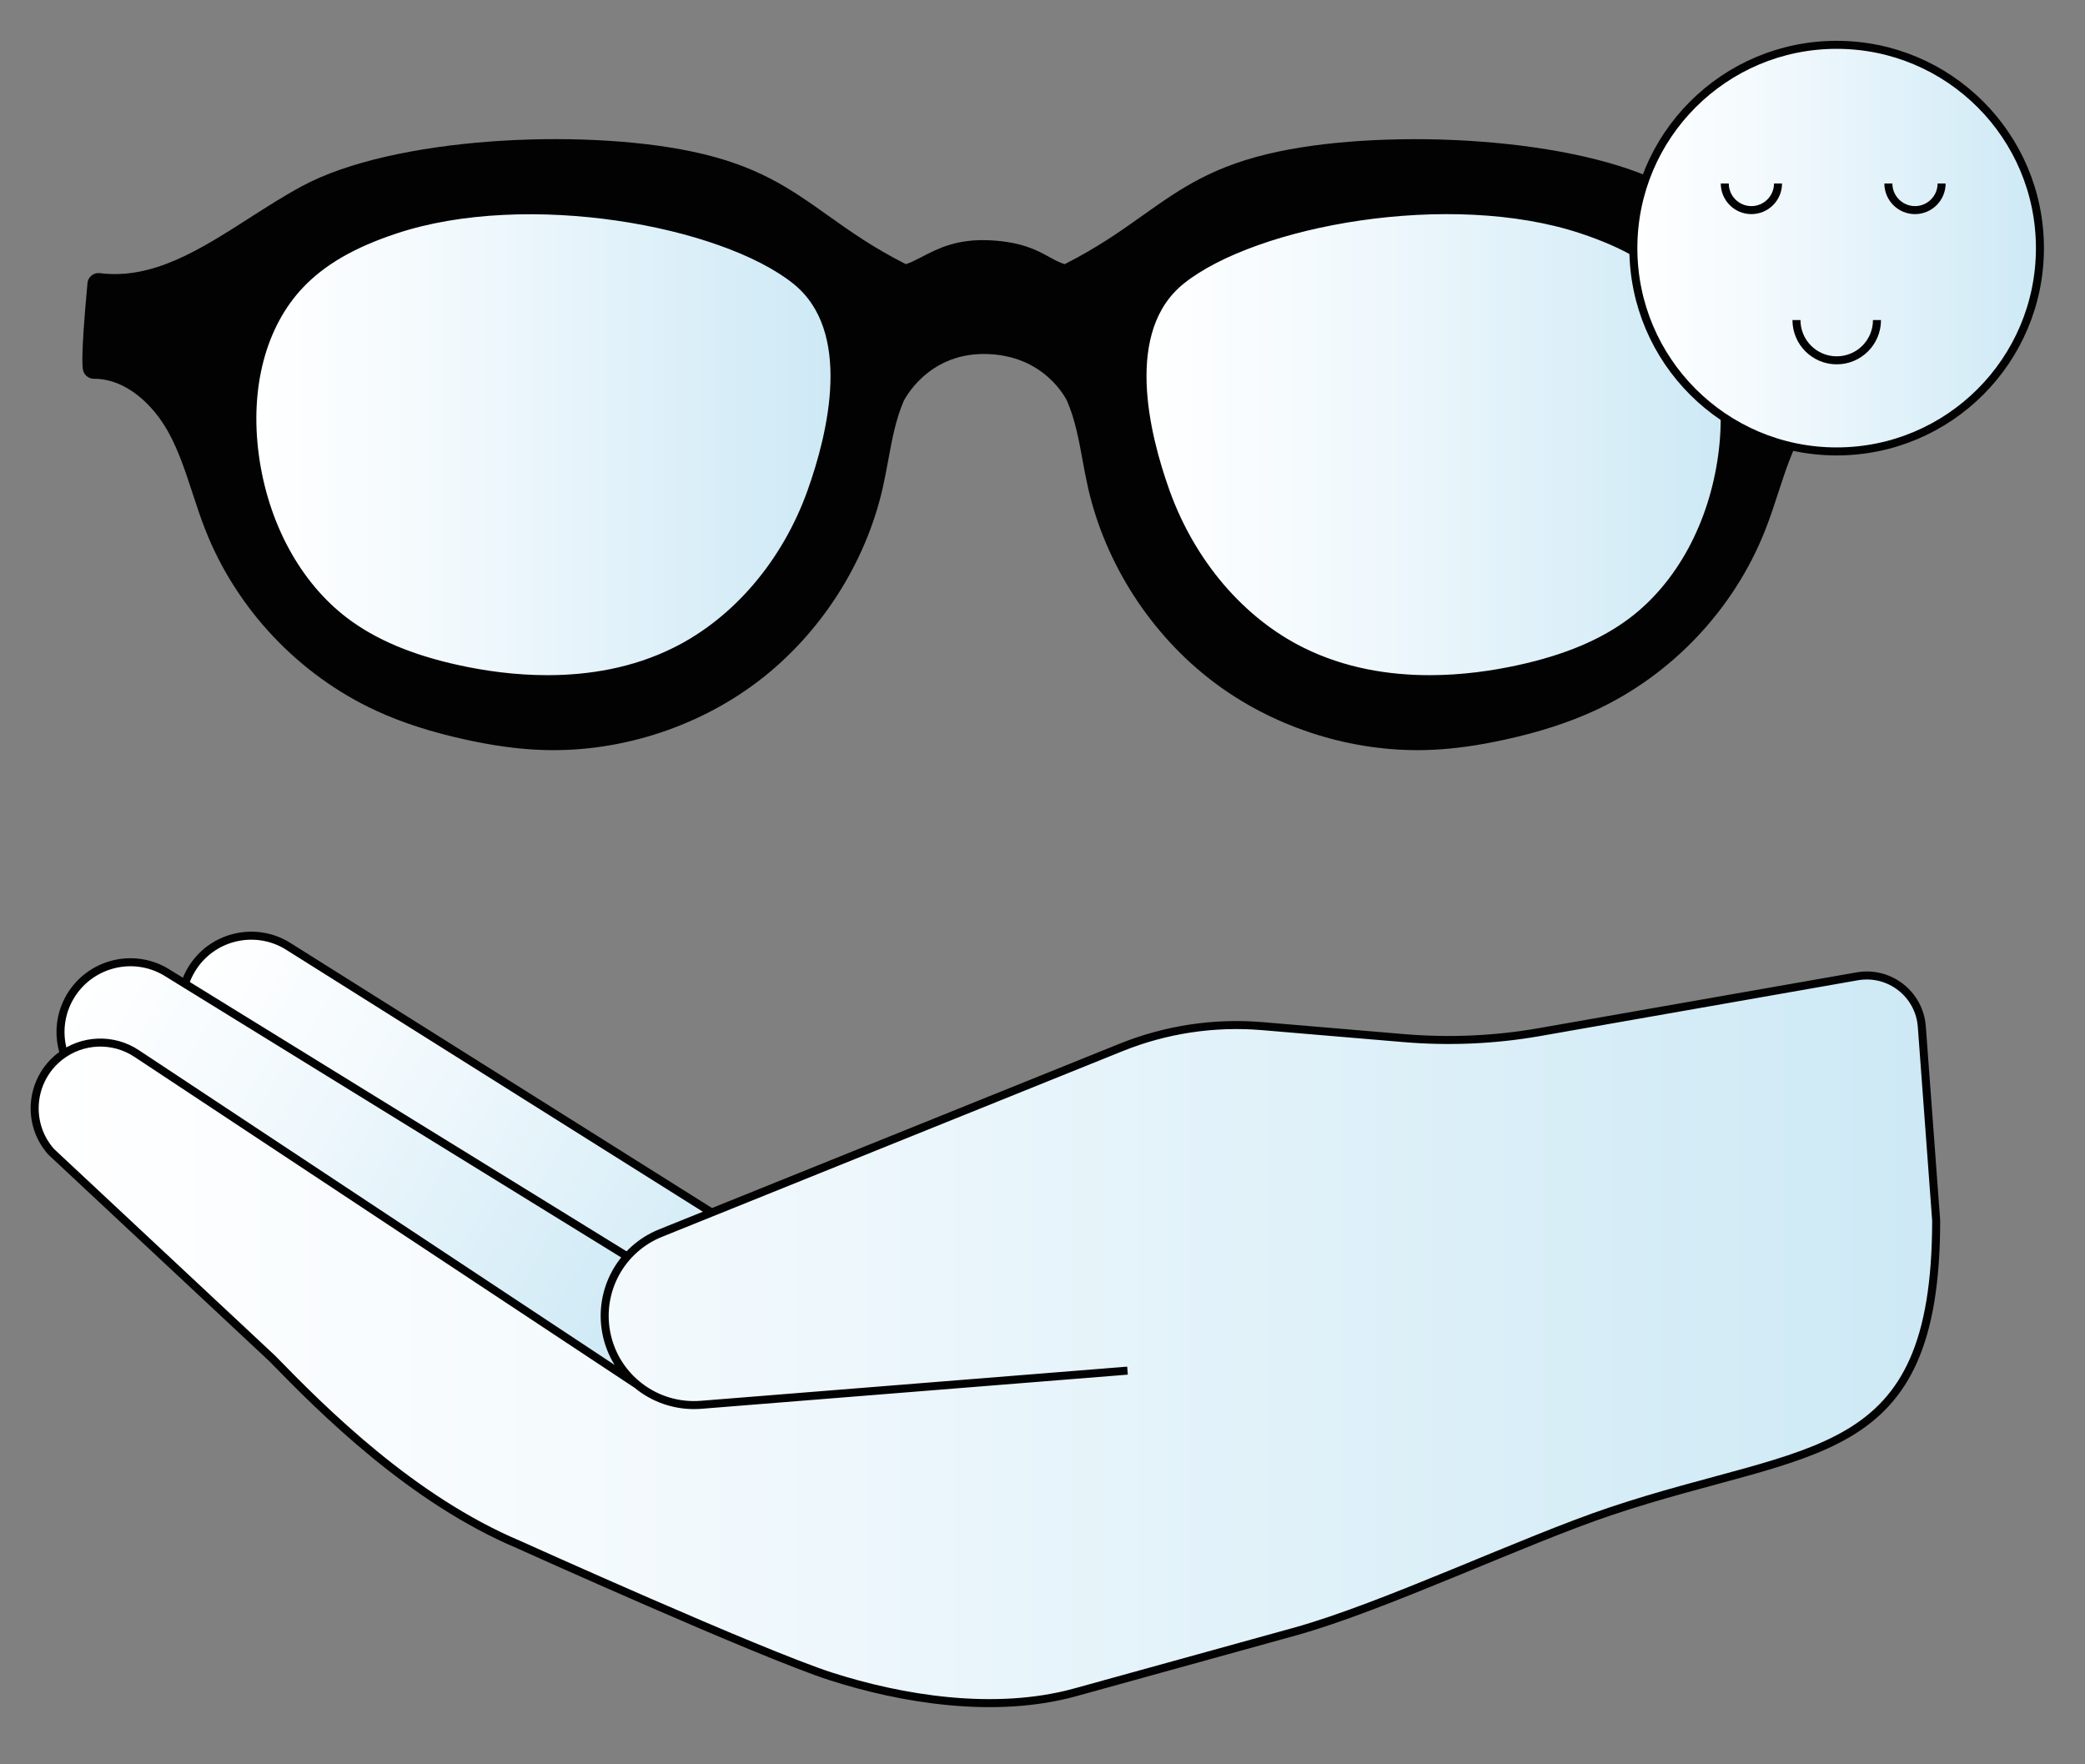
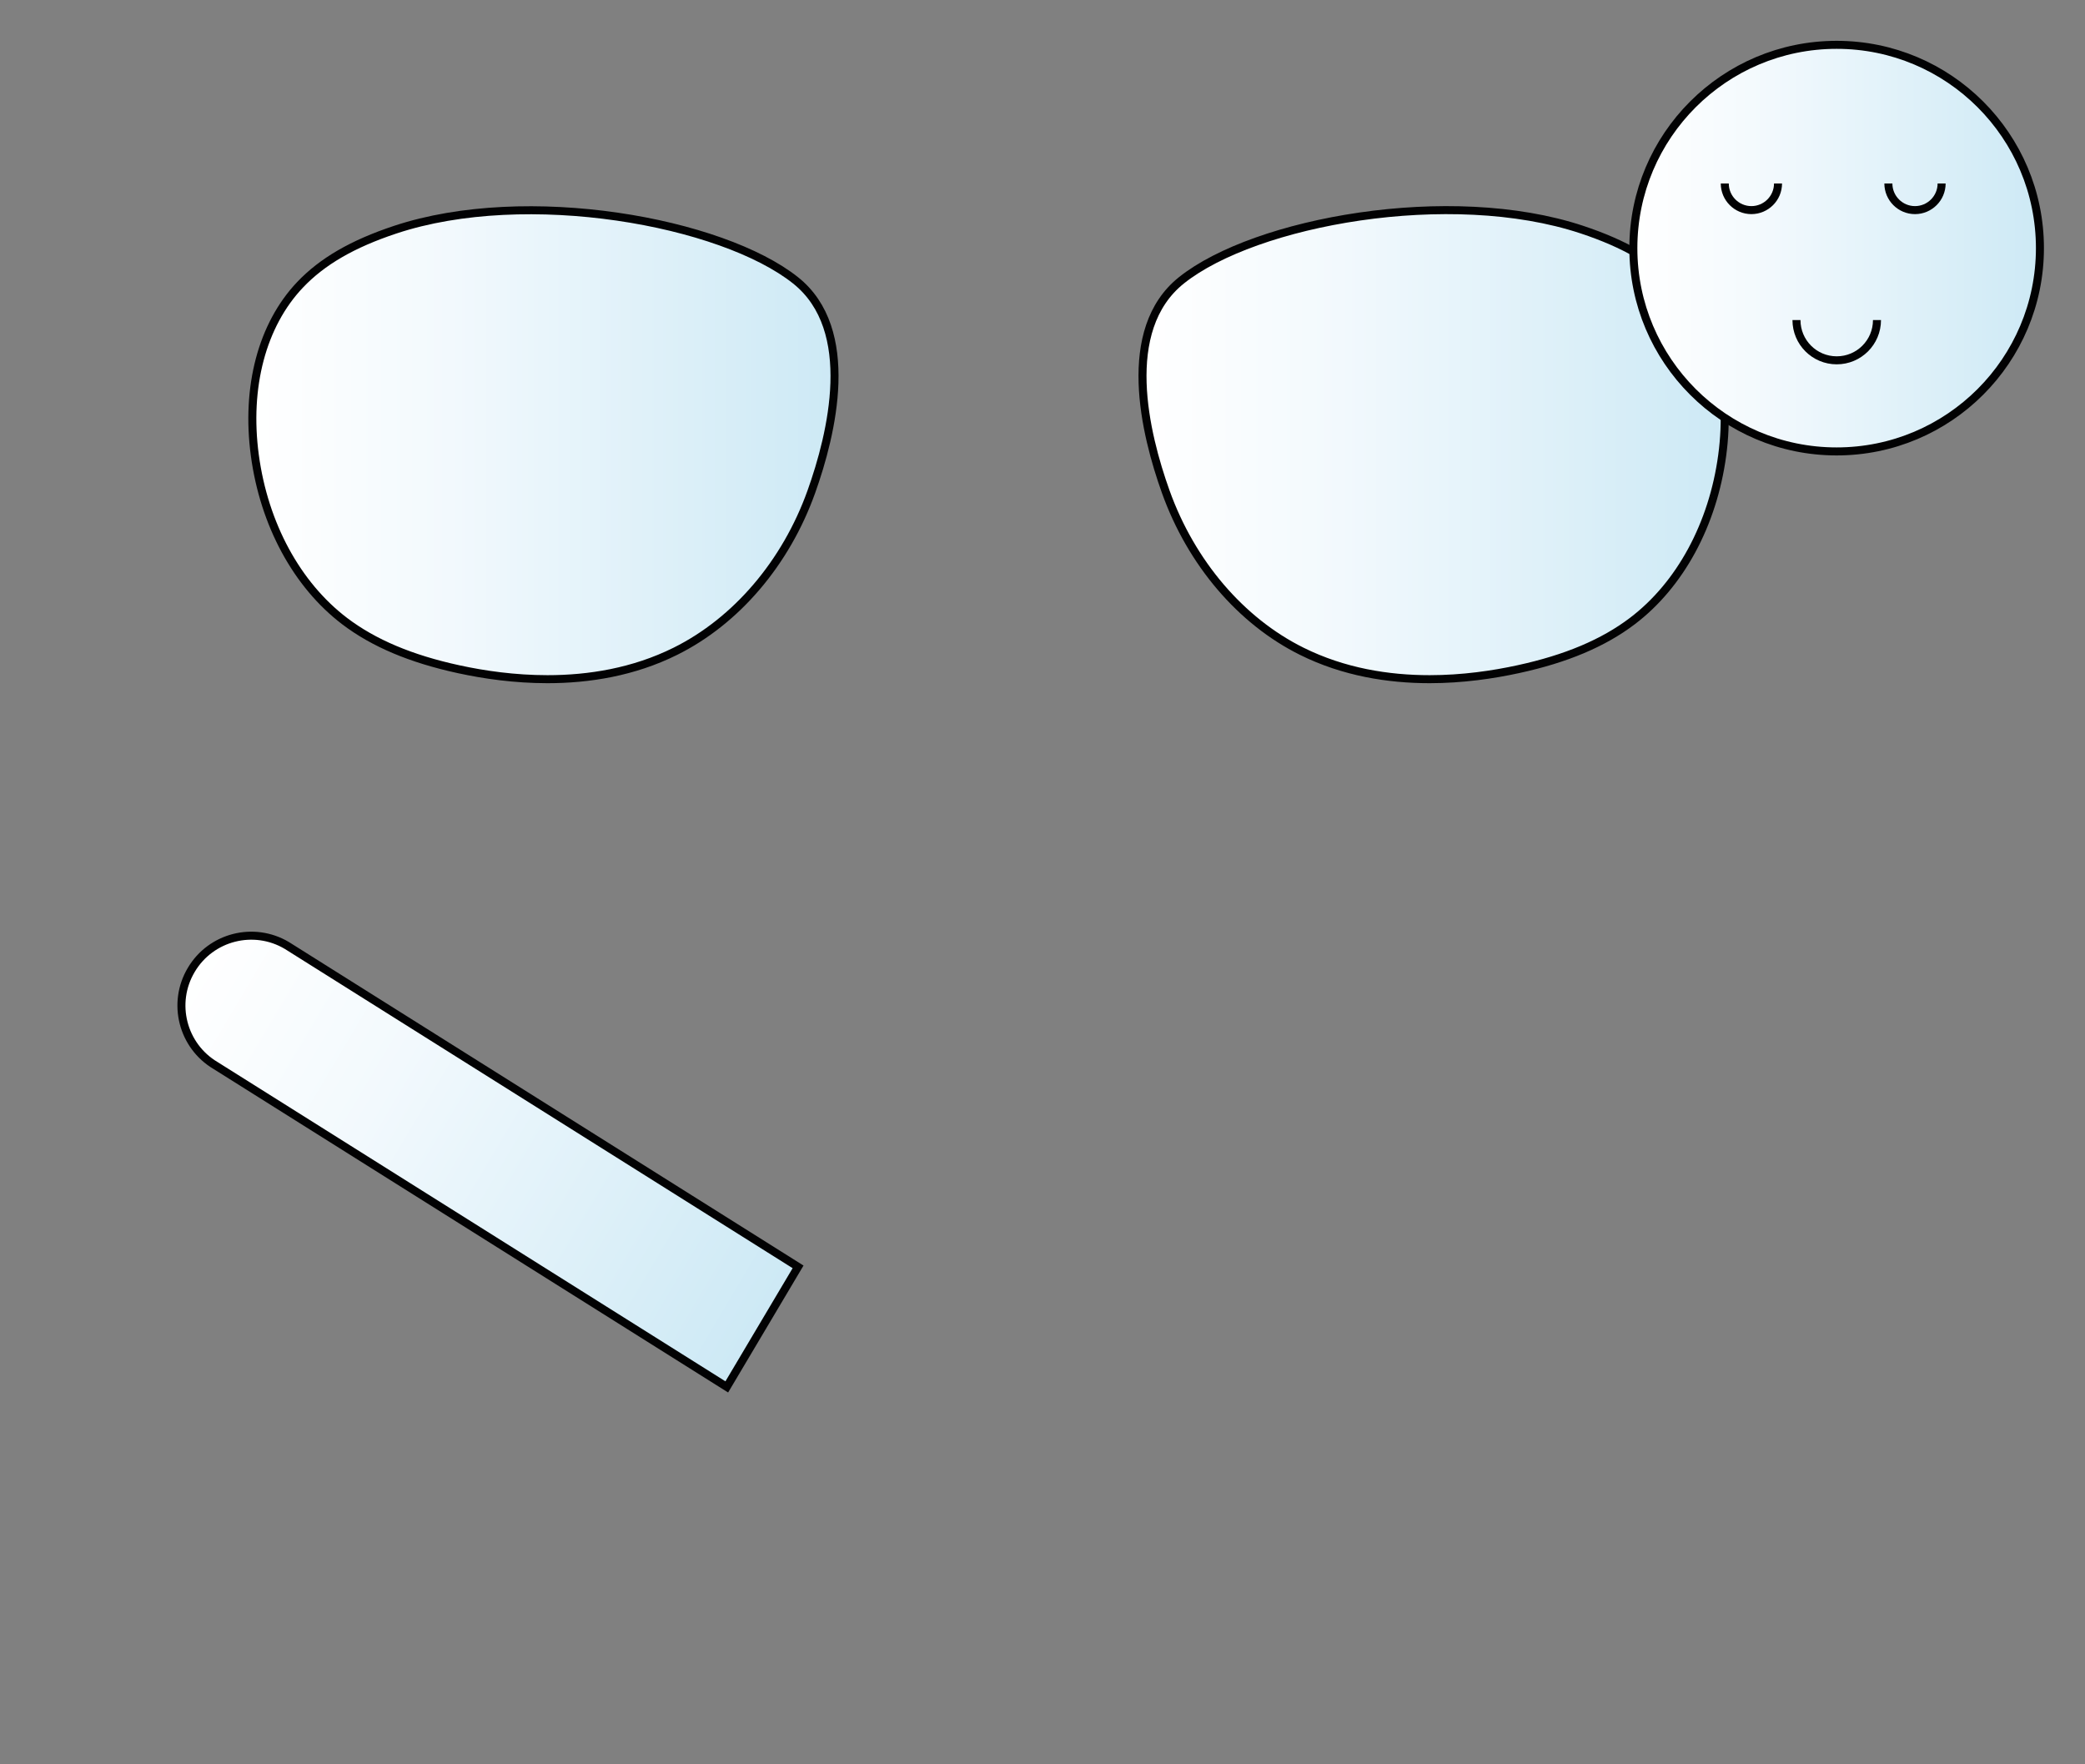
<svg xmlns="http://www.w3.org/2000/svg" version="1.1" id="Calque_1" x="0px" y="0px" viewBox="0 0 260 220" style="enable-background:new 0 0 260 220;" xml:space="preserve">
  <rect x="0" y="0" width="260" height="220" fill="#808080" stroke="none" />
  <style type="text/css">
	.st0{fill:url(#SVGID_1_);stroke:#020203;stroke-miterlimit:10;}
	.st1{fill:url(#SVGID_00000179633753311068971720000001233063901868799907_);stroke:#020203;stroke-miterlimit:10;}
	.st2{fill:url(#SVGID_00000168116713331472565270000010672168004857623473_);stroke:#020203;stroke-miterlimit:10;}
	.st3{fill:#020203;}
	.st4{fill:url(#SVGID_00000096774671071521947840000007178871508003295926_);stroke:#020203;stroke-miterlimit:10;}
	.st5{fill:url(#SVGID_00000044146511495796650380000009012712152402603407_);stroke:#020203;stroke-miterlimit:10;}
	.st6{fill:url(#SVGID_00000021808012453051970810000005746043102432951963_);stroke:#020203;stroke-miterlimit:10;}
	.st7{fill:url(#SVGID_00000103978082062967551410000001684716601925085841_);stroke:#020203;stroke-miterlimit:10;}
	.st8{fill:url(#SVGID_00000054243364494394548790000005623651736308882332_);stroke:#020203;stroke-miterlimit:10;}
	.st9{fill:none;stroke:#020203;stroke-miterlimit:10;}
</style>
  <g>
    <g>
      <linearGradient id="SVGID_1_" gradientUnits="userSpaceOnUse" x1="-496.64" y1="534.462" x2="-477.023" y2="534.462" gradientTransform="matrix(3.68 2.187 -0.511 0.86 2123.919 748.478)">
        <stop offset="0" style="stop-color:#FFFFFF" />
        <stop offset="0.339" style="stop-color:#F2F9FD" />
        <stop offset="1" style="stop-color:#CDE9F5" />
      </linearGradient>
      <path class="st0" d="M99.52,157.97L35.78,117.9c-4.13-2.46-9.48-1.1-11.93,3.04l0,0c-2.46,4.13-1.1,9.48,3.04,11.93l63.74,40.07    L99.52,157.97z" />
      <linearGradient id="SVGID_00000183960542931942844550000016076182166334867115_" gradientUnits="userSpaceOnUse" x1="-492.959" y1="531.086" x2="-473.342" y2="531.086" gradientTransform="matrix(3.699 2.155 -0.503 0.864 2098.899 728.482)">
        <stop offset="0" style="stop-color:#FFFFFF" />
        <stop offset="0.339" style="stop-color:#F2F9FD" />
        <stop offset="1" style="stop-color:#CDE9F5" />
      </linearGradient>
-       <path style="fill:url(#SVGID_00000183960542931942844550000016076182166334867115_);stroke:#020203;stroke-miterlimit:10;" d="    M84.73,160.69l-64.09-39.52c-4.15-2.42-9.48-1.01-11.91,3.14l0,0c-2.42,4.15-1.01,9.48,3.14,11.91l64.09,39.52L84.73,160.69z" />
      <linearGradient id="SVGID_00000121963256602531550850000015431081597460714678_" gradientUnits="userSpaceOnUse" x1="4.324" y1="166.998" x2="241.436" y2="166.998">
        <stop offset="0" style="stop-color:#FFFFFF" />
        <stop offset="0.339" style="stop-color:#F2F9FD" />
        <stop offset="1" style="stop-color:#CDE9F5" />
      </linearGradient>
-       <path style="fill:url(#SVGID_00000121963256602531550850000015431081597460714678_);stroke:#020203;stroke-miterlimit:10;" d="    M140.6,170.91l-53.18,4.26c-5.66,0.45-10.76-3.43-11.82-9.01v0c-0.99-5.22,1.84-10.42,6.77-12.4l57.45-23.16    c5.57-2.24,11.58-3.15,17.56-2.65l17.74,1.5c5.62,0.47,11.28,0.22,16.83-0.75l39.65-6.96c4.01-0.7,7.75,2.21,8.05,6.27l1.79,24.17    c0,30.75-15.57,27.87-40.61,36.27c-10.86,3.64-28.36,11.96-39.4,15.01l-27.34,7.56c-10.09,2.79-21.75,0.82-30.47-1.98    c-8.72-2.8-38.96-16.45-38.96-16.45c-13.29-5.61-24.32-16.62-30.69-23.18L6.37,143.61c-3.12-3.53-2.61-8.96,1.1-11.87h0    c2.77-2.17,6.63-2.32,9.56-0.38l62.5,41.35" />
    </g>
    <g>
      <g>
        <g>
          <g>
-             <path class="st3" d="M176.77,93.54c-9.07,0-18.26-3.06-25.48-8.53c-7.75-5.87-13.43-14.66-15.6-24.14       c-0.26-1.16-0.48-2.33-0.69-3.47c-0.48-2.62-0.94-5.09-1.93-7.39c-0.03-0.06-2.74-5.87-10.4-5.87c-7.12,0-9.95,5.81-9.98,5.87       c-0.99,2.3-1.45,4.77-1.93,7.39c-0.21,1.14-0.43,2.31-0.69,3.47c-2.16,9.47-7.85,18.27-15.6,24.14       c-7.75,5.87-17.75,8.97-27.46,8.48c-2.72-0.13-5.63-0.54-8.88-1.25c-4.31-0.94-7.99-2.12-11.25-3.63       c-9.63-4.45-17.39-12.66-21.27-22.53c-0.6-1.51-1.1-3.07-1.6-4.58c-0.9-2.74-1.74-5.33-3.07-7.71       c-1.77-3.18-5.12-6.56-9.21-6.56c-0.01,0-0.02,0-0.03,0c-0.57,0-1.09-0.36-1.29-0.89c-0.11-0.31-0.42-1.13,0.5-11.05       c0.03-0.37,0.22-0.71,0.51-0.94c0.29-0.23,0.66-0.34,1.03-0.29c6.61,0.83,12.48-2.92,18.69-6.9c2.12-1.36,4.32-2.76,6.52-3.95       c11.42-6.15,34.76-7.22,48.56-4.33c8.18,1.71,12.27,4.61,17.01,7.98c2.78,1.98,5.66,4.02,9.73,6.08c0.63-0.2,1.28-0.54,2-0.91       c1.96-1.02,4.39-2.3,8.62-2.06c3.9,0.22,5.79,1.26,7.31,2.1c0.67,0.37,1.22,0.67,1.87,0.87c4.08-2.06,6.95-4.1,9.74-6.08       c4.74-3.36,8.83-6.27,17.01-7.98c13.81-2.88,37.14-1.81,48.56,4.33c2.21,1.19,4.4,2.59,6.52,3.95       c6.21,3.97,12.08,7.73,18.69,6.9c0.37-0.04,0.74,0.06,1.03,0.29c0.29,0.23,0.47,0.57,0.51,0.94c0.92,9.92,0.62,10.74,0.5,11.05       c-0.2,0.54-0.71,0.89-1.28,0.89c-0.01,0-0.02,0-0.03,0c-4.09,0-7.44,3.39-9.21,6.56c-1.33,2.38-2.18,4.97-3.07,7.71       c-0.49,1.51-1,3.06-1.6,4.58c-3.88,9.87-11.64,18.09-21.27,22.53c-3.26,1.5-6.94,2.69-11.25,3.63       c-3.25,0.71-6.16,1.12-8.88,1.25C178.09,93.53,177.43,93.54,176.77,93.54z" />
-           </g>
+             </g>
        </g>
        <g>
          <linearGradient id="SVGID_00000073702133360375769620000000061707206210645933_" gradientUnits="userSpaceOnUse" x1="32.851" y1="55.45" x2="102.698" y2="55.45">
            <stop offset="0" style="stop-color:#FFFFFF" />
            <stop offset="0.339" style="stop-color:#F2F9FD" />
            <stop offset="1" style="stop-color:#CDE9F5" />
          </linearGradient>
          <path style="fill:url(#SVGID_00000073702133360375769620000000061707206210645933_);stroke:#020203;stroke-miterlimit:10;" d="      M98.36,36.03c-8.72-6.96-32.61-11.42-48.64-6.1c-4.17,1.39-8.29,3.33-11.31,6.52c-4.94,5.21-6.22,13.03-5.27,20.14      c1.02,7.61,4.55,15.11,10.67,19.76c3.97,3.02,8.81,4.7,13.68,5.75c8.7,1.89,18.14,1.84,26.11-2.12      c7.68-3.82,13.38-11.05,16.28-19.13C102.94,52.34,104.83,41.19,98.36,36.03z" />
          <linearGradient id="SVGID_00000177450360187724191660000010566158761934582658_" gradientUnits="userSpaceOnUse" x1="31.474" y1="55.446" x2="104.076" y2="55.446">
            <stop offset="0" style="stop-color:#FFFFFF" />
            <stop offset="0.339" style="stop-color:#F2F9FD" />
            <stop offset="1" style="stop-color:#CDE9F5" />
          </linearGradient>
          <path style="fill:url(#SVGID_00000177450360187724191660000010566158761934582658_);stroke:#020203;stroke-miterlimit:10;" d="      M68.27,84.69c-4.09,0-7.9-0.55-11.07-1.24c-5.95-1.29-10.6-3.25-14.22-6c-5.96-4.53-10.04-12.06-11.2-20.66      c-1.15-8.53,0.9-16.28,5.63-21.27c2.77-2.92,6.54-5.11,11.87-6.88c16.42-5.45,40.74-1,49.93,6.32l0,0      c7.72,6.16,4.54,19.16,1.96,26.37C98,70.19,91.81,77.44,84.22,81.21C78.99,83.81,73.42,84.69,68.27,84.69z" />
        </g>
        <g>
          <linearGradient id="SVGID_00000069378207860267674660000000805622916316425629_" gradientUnits="userSpaceOnUse" x1="143.849" y1="55.45" x2="213.696" y2="55.45">
            <stop offset="0" style="stop-color:#FFFFFF" />
            <stop offset="0.339" style="stop-color:#F2F9FD" />
            <stop offset="1" style="stop-color:#CDE9F5" />
          </linearGradient>
          <path style="fill:url(#SVGID_00000069378207860267674660000000805622916316425629_);stroke:#020203;stroke-miterlimit:10;" d="      M148.18,36.03c8.72-6.96,32.61-11.42,48.64-6.1c4.17,1.39,8.29,3.33,11.31,6.52c4.94,5.21,6.22,13.03,5.27,20.14      c-1.02,7.61-4.55,15.11-10.67,19.76c-3.97,3.02-8.81,4.7-13.68,5.75c-8.7,1.89-18.14,1.84-26.11-2.12      c-7.68-3.82-13.38-11.05-16.28-19.13C143.61,52.34,141.71,41.19,148.18,36.03z" />
          <linearGradient id="SVGID_00000086690945720540590960000000181595889535086013_" gradientUnits="userSpaceOnUse" x1="142.471" y1="55.446" x2="215.073" y2="55.446">
            <stop offset="0" style="stop-color:#FFFFFF" />
            <stop offset="0.339" style="stop-color:#F2F9FD" />
            <stop offset="1" style="stop-color:#CDE9F5" />
          </linearGradient>
          <path style="fill:url(#SVGID_00000086690945720540590960000000181595889535086013_);stroke:#020203;stroke-miterlimit:10;" d="      M178.28,84.69c-5.15,0-10.72-0.88-15.95-3.48c-7.6-3.77-13.78-11.02-16.96-19.89c-2.58-7.2-5.77-20.2,1.96-26.37l0,0      c9.18-7.32,33.5-11.78,49.93-6.32c5.33,1.77,9.1,3.96,11.87,6.88c4.72,4.99,6.78,12.74,5.63,21.27      c-1.16,8.61-5.24,16.14-11.2,20.66c-3.62,2.75-8.27,4.71-14.22,6C186.18,84.13,182.36,84.69,178.28,84.69z" />
        </g>
      </g>
    </g>
    <linearGradient id="SVGID_00000013164565674889482220000012388840771325731755_" gradientUnits="userSpaceOnUse" x1="203.682" y1="30.94" x2="254.385" y2="30.94">
      <stop offset="0" style="stop-color:#FFFFFF" />
      <stop offset="0.339" style="stop-color:#F2F9FD" />
      <stop offset="1" style="stop-color:#CDE9F5" />
    </linearGradient>
    <circle style="fill:url(#SVGID_00000013164565674889482220000012388840771325731755_);stroke:#020203;stroke-miterlimit:10;" cx="229.03" cy="30.94" r="25.35" />
    <path class="st9" d="M221.72,22.88c0,1.83-1.49,3.32-3.32,3.32c-1.83,0-3.32-1.49-3.32-3.32" />
    <path class="st9" d="M242.12,22.88c0,1.83-1.49,3.32-3.32,3.32s-3.32-1.49-3.32-3.32" />
    <path class="st9" d="M234.06,39.91c0,2.78-2.25,5.02-5.02,5.02c-2.78,0-5.02-2.25-5.02-5.02" />
  </g>
</svg>